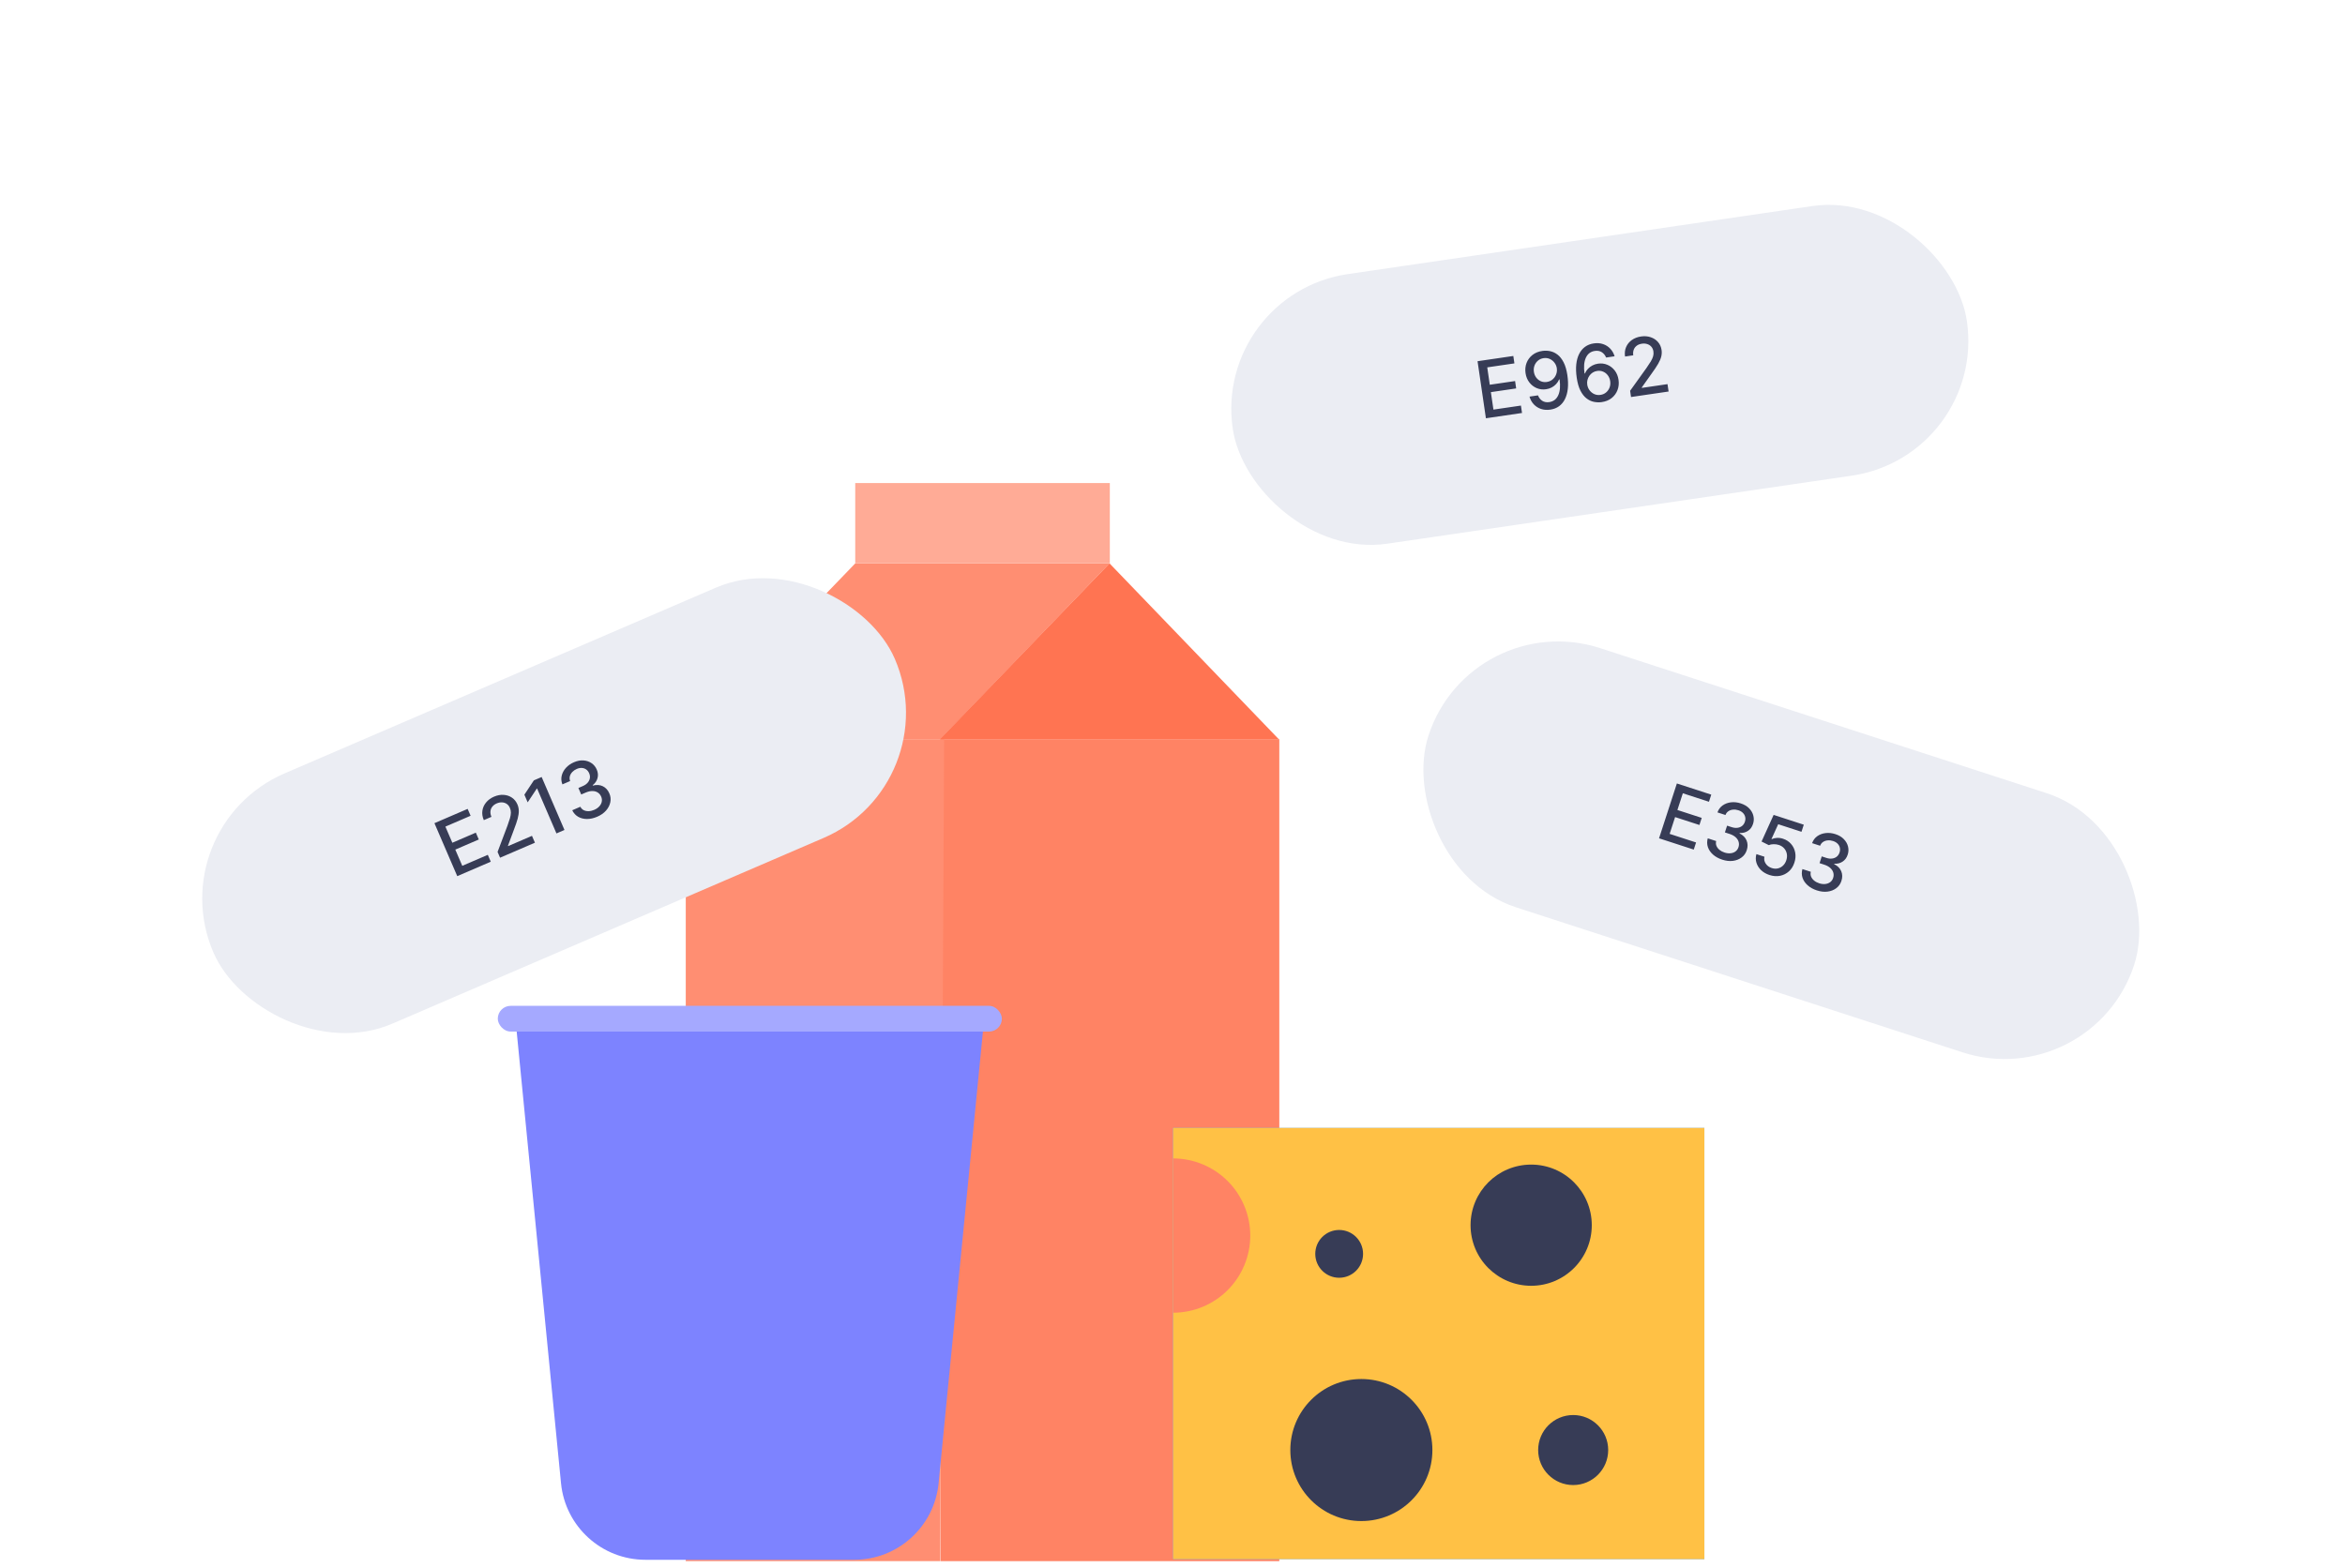
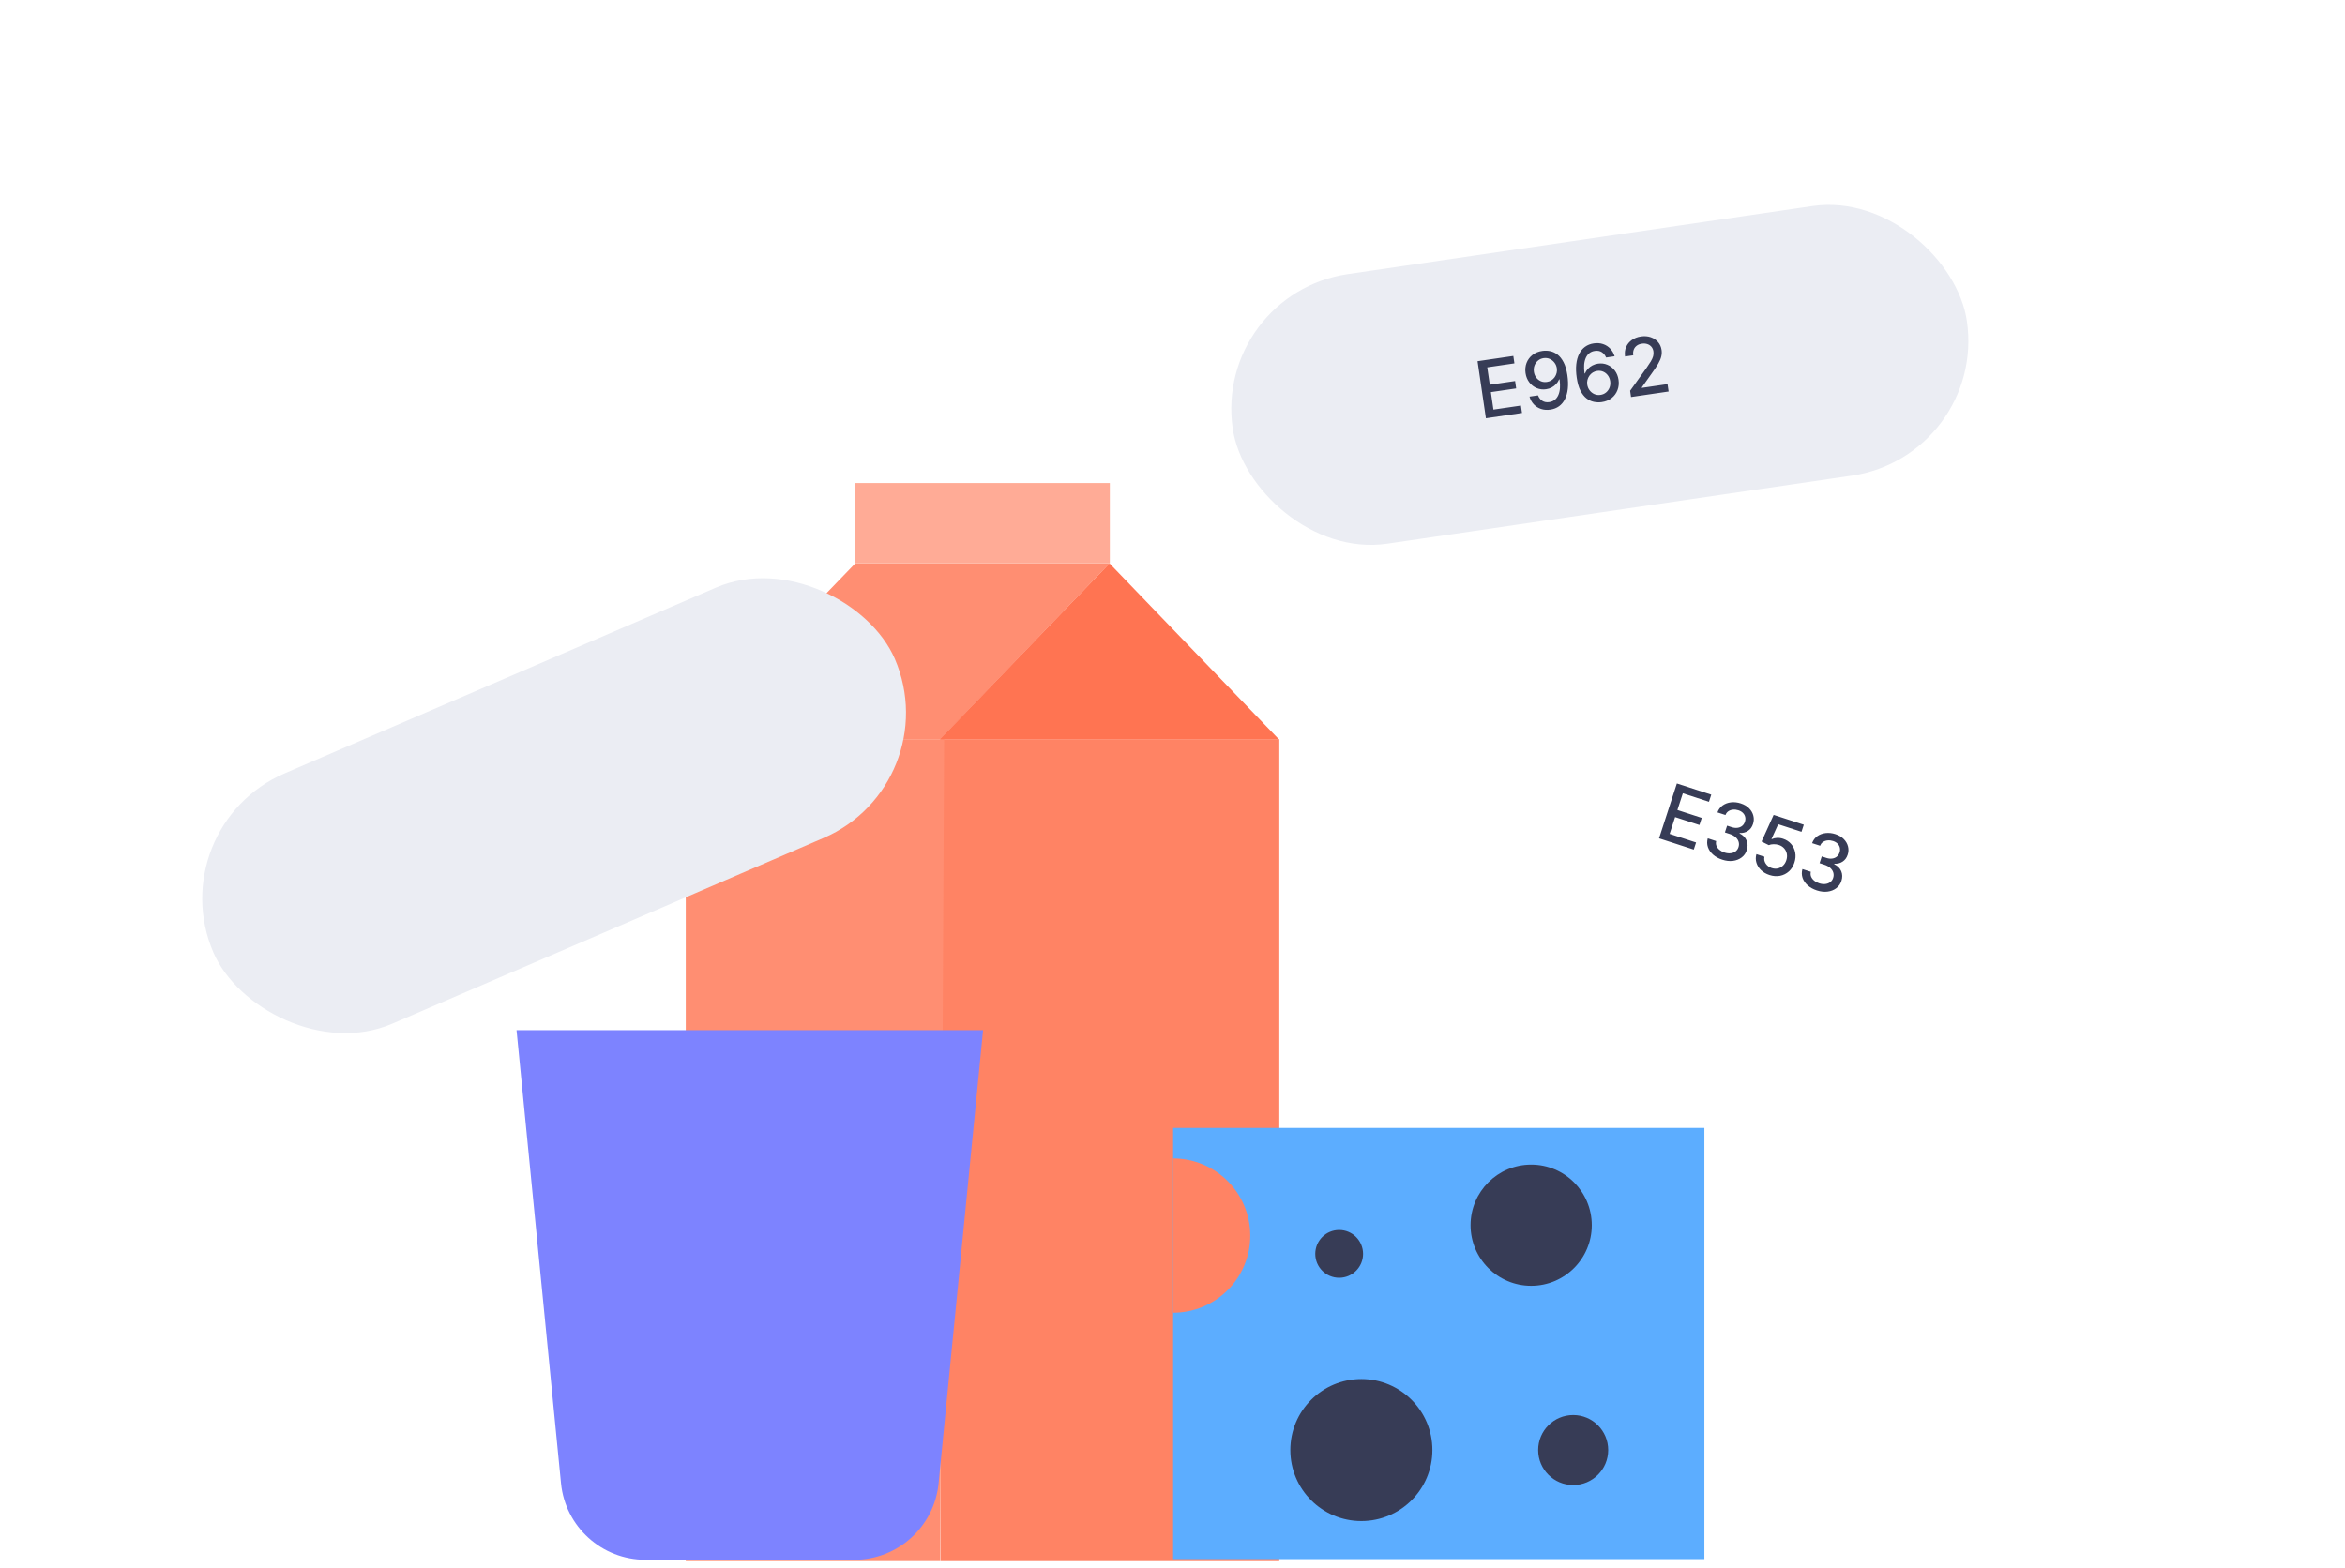
<svg xmlns="http://www.w3.org/2000/svg" width="296" height="198" viewBox="0 0 296 198" fill="none">
  <circle cx="108.17" cy="156.244" r="13.617" fill="#FFFAF3" />
  <path d="M107.957 71.126H140.053L118.682 93.331H86.546L107.957 71.126Z" fill="#FF8E72" />
  <path d="M118.7 93.322V197.099H161.482V93.322H118.7Z" fill="#FF8364" />
  <path d="M86.561 93.321V197.098H118.658L119.172 93.321H86.561Z" fill="#FF8E72" />
  <path d="M140.049 71.126L161.419 93.331H118.638L140.049 71.126Z" fill="#FF7452" />
  <path d="M140.09 60.987H107.953V71.126H140.09V60.987Z" fill="#FFAB96" />
  <path d="M118.475 187.268C117.937 192.749 113.328 196.928 107.821 196.928H81.469C75.962 196.928 71.353 192.749 70.815 187.268L65.201 130.059H124.089L118.475 187.268Z" fill="#7D83FF" />
-   <rect x="62.833" y="126.991" width="63.629" height="3.246" rx="1.623" fill="#A5A9FF" />
  <path d="M148.078 142.403V196.844H215.137V142.403H148.078Z" fill="#5CADFF" />
-   <path d="M148.078 142.403V196.844H215.137V142.403H148.078Z" fill="#FFC145" />
  <path d="M148.078 165.733C149.357 165.733 150.623 165.481 151.805 164.992C152.986 164.502 154.06 163.785 154.964 162.881C155.868 161.976 156.586 160.903 157.075 159.721C157.564 158.54 157.816 157.274 157.816 155.995C157.815 153.412 156.789 150.936 154.963 149.11C153.137 147.284 150.661 146.257 148.078 146.256V165.733Z" fill="#FF8364" />
  <path d="M198.576 187.492C201.017 187.492 202.996 185.513 202.996 183.072C202.996 180.631 201.017 178.652 198.576 178.652C196.135 178.652 194.156 180.631 194.156 183.072C194.156 185.513 196.135 187.492 198.576 187.492Z" fill="#373C56" />
  <path d="M169.038 161.321C170.704 161.321 172.055 159.97 172.055 158.304C172.055 156.638 170.704 155.287 169.038 155.287C167.372 155.287 166.021 156.638 166.021 158.304C166.021 159.97 167.372 161.321 169.038 161.321Z" fill="#373C56" />
  <path d="M171.839 192.038C176.791 192.038 180.805 188.024 180.805 183.072C180.805 178.12 176.791 174.106 171.839 174.106C166.887 174.106 162.873 178.12 162.873 183.072C162.873 188.024 166.887 192.038 171.839 192.038Z" fill="#373C56" />
  <path d="M193.274 162.334C197.499 162.334 200.924 158.909 200.924 154.684C200.924 150.458 197.499 147.033 193.274 147.033C189.048 147.033 185.623 150.458 185.623 154.684C185.623 158.909 189.048 162.334 193.274 162.334Z" fill="#373C56" />
  <g filter="url(#filter0_d_1596_7713)">
-     <rect x="180.593" y="71.484" width="93.66" height="34.401" rx="17.2" transform="rotate(17.998 180.593 71.484)" fill="#EBEDF3" />
    <path d="M204.383 100.807L206.633 93.883L210.974 95.294L210.682 96.193L207.385 95.122L206.7 97.232L209.77 98.229L209.479 99.125L206.409 98.128L205.72 100.247L209.057 101.332L208.765 102.231L204.383 100.807ZM212.359 103.503C211.894 103.352 211.506 103.137 211.192 102.859C210.882 102.581 210.666 102.266 210.547 101.913C210.43 101.558 210.425 101.19 210.532 100.809L211.593 101.154C211.54 101.363 211.551 101.564 211.626 101.755C211.704 101.945 211.831 102.113 212.007 102.26C212.184 102.407 212.396 102.521 212.644 102.602C212.917 102.69 213.173 102.721 213.414 102.695C213.656 102.669 213.865 102.591 214.039 102.461C214.214 102.328 214.338 102.15 214.41 101.927C214.486 101.695 214.492 101.472 214.43 101.257C214.371 101.041 214.244 100.845 214.049 100.67C213.857 100.495 213.6 100.356 213.28 100.252L212.695 100.062L212.972 99.21L213.557 99.4C213.814 99.483 214.054 99.51 214.278 99.481C214.504 99.452 214.699 99.374 214.863 99.245C215.028 99.114 215.147 98.937 215.219 98.714C215.289 98.5 215.301 98.298 215.255 98.109C215.212 97.918 215.118 97.749 214.971 97.602C214.827 97.455 214.636 97.343 214.4 97.266C214.174 97.193 213.95 97.166 213.727 97.186C213.507 97.204 213.311 97.27 213.139 97.384C212.969 97.496 212.844 97.656 212.766 97.865L211.756 97.536C211.888 97.166 212.106 96.873 212.408 96.657C212.712 96.442 213.063 96.31 213.462 96.263C213.861 96.216 214.273 96.261 214.697 96.399C215.141 96.543 215.496 96.754 215.762 97.032C216.03 97.309 216.206 97.619 216.289 97.963C216.374 98.307 216.36 98.648 216.247 98.988C216.124 99.376 215.909 99.67 215.602 99.87C215.298 100.07 214.95 100.158 214.56 100.133L214.542 100.187C214.979 100.406 215.276 100.705 215.433 101.082C215.591 101.46 215.599 101.867 215.454 102.304C215.333 102.685 215.116 102.992 214.804 103.225C214.494 103.458 214.127 103.602 213.703 103.656C213.28 103.708 212.832 103.657 212.359 103.503ZM218.324 105.441C217.9 105.303 217.545 105.098 217.26 104.826C216.978 104.553 216.783 104.24 216.675 103.889C216.567 103.537 216.566 103.176 216.672 102.804L217.687 103.133C217.615 103.439 217.667 103.726 217.844 103.996C218.02 104.265 218.276 104.454 218.609 104.562C218.875 104.648 219.13 104.664 219.375 104.609C219.623 104.552 219.84 104.435 220.028 104.257C220.217 104.079 220.357 103.852 220.447 103.574C220.539 103.293 220.56 103.022 220.51 102.761C220.46 102.501 220.348 102.273 220.175 102.077C220.004 101.882 219.782 101.739 219.508 101.647C219.298 101.579 219.075 101.546 218.84 101.55C218.605 101.553 218.403 101.592 218.234 101.667L217.323 101.214L218.846 97.851L222.653 99.088L222.361 99.984L219.424 99.029L218.574 100.895L218.615 100.908C218.793 100.822 219.007 100.771 219.259 100.755C219.513 100.74 219.768 100.775 220.025 100.858C220.447 100.995 220.79 101.218 221.053 101.525C221.32 101.833 221.491 102.192 221.568 102.6C221.647 103.007 221.613 103.435 221.465 103.883C221.321 104.332 221.09 104.699 220.771 104.984C220.454 105.27 220.082 105.455 219.655 105.541C219.232 105.625 218.788 105.592 218.324 105.441ZM224.306 107.385C223.842 107.234 223.453 107.019 223.14 106.74C222.829 106.463 222.614 106.147 222.494 105.794C222.378 105.44 222.373 105.072 222.479 104.691L223.541 105.035C223.488 105.245 223.499 105.445 223.573 105.637C223.651 105.826 223.778 105.995 223.955 106.142C224.131 106.289 224.344 106.403 224.592 106.483C224.864 106.572 225.121 106.603 225.361 106.576C225.604 106.55 225.812 106.472 225.987 106.342C226.162 106.21 226.286 106.032 226.358 105.809C226.434 105.577 226.44 105.353 226.378 105.139C226.318 104.922 226.191 104.727 225.997 104.551C225.804 104.377 225.548 104.237 225.228 104.133L224.643 103.943L224.92 103.091L225.505 103.281C225.762 103.365 226.002 103.392 226.226 103.362C226.452 103.334 226.647 103.255 226.811 103.126C226.976 102.996 227.094 102.819 227.167 102.595C227.236 102.381 227.248 102.18 227.202 101.99C227.16 101.8 227.065 101.631 226.919 101.483C226.774 101.337 226.584 101.225 226.347 101.148C226.122 101.075 225.898 101.048 225.674 101.068C225.454 101.086 225.258 101.152 225.087 101.266C224.916 101.377 224.792 101.537 224.714 101.746L223.703 101.418C223.836 101.047 224.053 100.754 224.355 100.538C224.659 100.323 225.011 100.192 225.41 100.145C225.809 100.097 226.22 100.143 226.644 100.28C227.088 100.424 227.443 100.636 227.709 100.914C227.978 101.191 228.154 101.501 228.237 101.844C228.322 102.188 228.308 102.53 228.195 102.87C228.071 103.258 227.856 103.552 227.55 103.751C227.246 103.952 226.898 104.039 226.507 104.015L226.49 104.069C226.927 104.288 227.224 104.586 227.38 104.963C227.539 105.341 227.546 105.749 227.402 106.185C227.28 106.567 227.064 106.874 226.751 107.106C226.441 107.34 226.074 107.483 225.651 107.537C225.228 107.589 224.78 107.538 224.306 107.385Z" fill="#373C56" />
  </g>
  <g filter="url(#filter1_d_1596_7713)">
    <rect x="148.078" y="32.067" width="93.66" height="34.401" rx="17.2" transform="rotate(-8.335 148.078 32.067)" fill="#EBEDF3" />
    <path d="M182.528 47.776L181.473 40.573L185.989 39.911L186.126 40.847L182.697 41.349L183.018 43.544L186.212 43.076L186.348 44.008L183.155 44.476L183.478 46.681L186.949 46.173L187.086 47.108L182.528 47.776ZM189.675 39.271C189.997 39.226 190.322 39.238 190.65 39.307C190.979 39.377 191.288 39.523 191.577 39.747C191.868 39.97 192.121 40.292 192.336 40.713C192.553 41.132 192.711 41.669 192.81 42.325C192.902 42.956 192.921 43.527 192.867 44.038C192.812 44.546 192.691 44.987 192.503 45.359C192.318 45.731 192.071 46.03 191.762 46.255C191.452 46.48 191.087 46.623 190.668 46.684C190.239 46.747 189.845 46.719 189.487 46.599C189.13 46.479 188.825 46.285 188.572 46.018C188.32 45.748 188.139 45.422 188.031 45.041L189.103 44.884C189.219 45.183 189.399 45.413 189.643 45.574C189.889 45.731 190.184 45.785 190.529 45.735C191.056 45.657 191.434 45.367 191.662 44.864C191.89 44.359 191.944 43.693 191.825 42.865L191.769 42.873C191.677 43.092 191.55 43.288 191.388 43.46C191.229 43.632 191.043 43.775 190.829 43.887C190.616 44 190.381 44.075 190.126 44.112C189.711 44.173 189.318 44.127 188.948 43.972C188.578 43.818 188.266 43.578 188.013 43.251C187.759 42.924 187.598 42.532 187.531 42.075C187.465 41.62 187.507 41.192 187.659 40.791C187.814 40.39 188.062 40.054 188.403 39.784C188.746 39.511 189.17 39.34 189.675 39.271ZM189.812 40.185C189.538 40.225 189.301 40.329 189.1 40.498C188.902 40.663 188.756 40.87 188.663 41.118C188.57 41.364 188.544 41.627 188.584 41.906C188.625 42.185 188.723 42.429 188.879 42.639C189.036 42.846 189.231 43 189.464 43.103C189.699 43.203 189.955 43.232 190.231 43.191C190.438 43.161 190.624 43.093 190.791 42.987C190.957 42.882 191.097 42.748 191.21 42.588C191.323 42.426 191.403 42.249 191.452 42.057C191.501 41.865 191.51 41.67 191.481 41.471C191.442 41.206 191.343 40.969 191.183 40.76C191.025 40.551 190.827 40.393 190.589 40.286C190.35 40.178 190.091 40.144 189.812 40.185ZM197.127 45.738C196.805 45.78 196.48 45.768 196.152 45.701C195.826 45.634 195.517 45.488 195.225 45.262C194.934 45.037 194.679 44.714 194.462 44.293C194.247 43.871 194.091 43.329 193.994 42.666C193.901 42.037 193.882 41.47 193.935 40.964C193.99 40.458 194.111 40.02 194.299 39.65C194.486 39.277 194.735 38.979 195.044 38.754C195.354 38.529 195.717 38.386 196.135 38.324C196.564 38.261 196.957 38.29 197.315 38.41C197.673 38.53 197.976 38.724 198.226 38.992C198.479 39.259 198.661 39.578 198.773 39.95L197.7 40.107C197.583 39.818 197.403 39.594 197.16 39.435C196.916 39.277 196.621 39.223 196.274 39.274C195.746 39.351 195.368 39.641 195.14 40.144C194.914 40.647 194.86 41.307 194.978 42.126L195.031 42.118C195.125 41.896 195.252 41.7 195.412 41.531C195.573 41.359 195.761 41.217 195.975 41.107C196.19 40.994 196.424 40.919 196.675 40.882C197.092 40.821 197.485 40.868 197.852 41.022C198.222 41.174 198.533 41.414 198.787 41.74C199.041 42.067 199.202 42.461 199.269 42.92C199.336 43.38 199.293 43.811 199.139 44.215C198.987 44.618 198.74 44.956 198.396 45.229C198.053 45.499 197.63 45.669 197.127 45.738ZM196.99 44.824C197.267 44.783 197.504 44.679 197.702 44.511C197.9 44.343 198.046 44.135 198.139 43.887C198.232 43.639 198.257 43.373 198.216 43.089C198.175 42.812 198.076 42.569 197.919 42.36C197.763 42.15 197.568 41.995 197.333 41.892C197.1 41.79 196.846 41.759 196.572 41.799C196.363 41.83 196.176 41.898 196.009 42.004C195.845 42.109 195.706 42.242 195.593 42.402C195.48 42.563 195.398 42.74 195.348 42.934C195.299 43.126 195.29 43.322 195.319 43.524C195.359 43.794 195.457 44.034 195.615 44.246C195.776 44.457 195.975 44.617 196.214 44.726C196.455 44.832 196.713 44.865 196.99 44.824ZM200.847 45.093L200.731 44.305L202.799 41.422C203.019 41.11 203.198 40.838 203.337 40.607C203.477 40.373 203.576 40.156 203.633 39.956C203.69 39.756 203.703 39.551 203.672 39.34C203.637 39.101 203.551 38.903 203.413 38.745C203.274 38.586 203.101 38.474 202.893 38.408C202.684 38.341 202.458 38.325 202.214 38.361C201.956 38.398 201.739 38.484 201.562 38.618C201.385 38.752 201.259 38.922 201.184 39.13C201.109 39.337 201.09 39.569 201.128 39.828L200.091 39.98C200.026 39.541 200.071 39.143 200.225 38.785C200.378 38.427 200.618 38.132 200.943 37.9C201.268 37.666 201.654 37.516 202.102 37.45C202.555 37.384 202.966 37.416 203.337 37.546C203.711 37.673 204.017 37.877 204.257 38.158C204.497 38.437 204.645 38.77 204.702 39.157C204.741 39.424 204.729 39.693 204.665 39.963C204.604 40.233 204.474 40.543 204.273 40.894C204.073 41.242 203.786 41.67 203.413 42.18L202.201 43.888L202.209 43.941L205.451 43.466L205.588 44.398L200.847 45.093Z" fill="#373C56" />
  </g>
  <g filter="url(#filter2_d_1596_7713)">
    <rect x="15.097" y="99.413" width="93.66" height="34.401" rx="17.2" transform="rotate(-23.303 15.097 99.413)" fill="#EBEDF3" />
-     <path d="M52.685 105.584L49.805 98.897L53.997 97.092L54.371 97.96L51.188 99.331L52.066 101.368L55.03 100.092L55.403 100.957L52.438 102.234L53.32 104.281L56.542 102.893L56.916 103.761L52.685 105.584ZM58.089 103.256L57.774 102.525L59.026 99.206C59.158 98.847 59.261 98.539 59.336 98.28C59.411 98.017 59.45 97.782 59.454 97.575C59.457 97.367 59.417 97.165 59.332 96.969C59.237 96.747 59.102 96.578 58.928 96.462C58.753 96.344 58.557 96.28 58.339 96.271C58.12 96.259 57.897 96.302 57.67 96.4C57.431 96.503 57.243 96.642 57.107 96.817C56.971 96.991 56.893 97.189 56.874 97.408C56.855 97.628 56.897 97.858 57.001 98.097L56.038 98.512C55.862 98.105 55.803 97.709 55.858 97.323C55.914 96.938 56.069 96.591 56.324 96.283C56.577 95.973 56.912 95.728 57.327 95.549C57.747 95.368 58.154 95.292 58.546 95.322C58.939 95.349 59.288 95.467 59.592 95.676C59.896 95.884 60.125 96.167 60.279 96.526C60.386 96.774 60.444 97.037 60.453 97.315C60.464 97.591 60.417 97.925 60.315 98.315C60.211 98.703 60.044 99.191 59.815 99.78L59.086 101.743L59.107 101.792L62.117 100.495L62.49 101.361L58.089 103.256ZM63.339 93.068L66.219 99.754L65.207 100.19L62.763 94.516L62.724 94.533L61.574 96.266L61.158 95.3L62.356 93.491L63.339 93.068ZM70.35 98.083C69.902 98.276 69.468 98.371 69.049 98.369C68.632 98.365 68.262 98.27 67.94 98.084C67.618 97.895 67.371 97.622 67.2 97.265L68.225 96.823C68.323 97.016 68.464 97.159 68.646 97.253C68.83 97.344 69.037 97.387 69.266 97.381C69.496 97.375 69.73 97.32 69.97 97.217C70.233 97.104 70.446 96.958 70.609 96.779C70.775 96.6 70.88 96.403 70.925 96.191C70.969 95.975 70.945 95.76 70.852 95.545C70.755 95.321 70.613 95.148 70.424 95.028C70.237 94.905 70.012 94.842 69.75 94.839C69.49 94.835 69.206 94.899 68.897 95.032L68.332 95.275L67.978 94.453L68.543 94.209C68.791 94.103 68.989 93.964 69.138 93.794C69.289 93.623 69.383 93.436 69.421 93.231C69.459 93.024 69.431 92.813 69.338 92.597C69.249 92.39 69.125 92.231 68.966 92.119C68.808 92.004 68.625 91.939 68.418 91.925C68.213 91.91 67.996 91.952 67.767 92.051C67.55 92.144 67.364 92.272 67.209 92.434C67.056 92.593 66.952 92.772 66.898 92.971C66.844 93.167 66.856 93.37 66.935 93.578L65.959 93.998C65.814 93.632 65.784 93.269 65.868 92.907C65.955 92.545 66.132 92.214 66.401 91.915C66.67 91.617 67.009 91.379 67.418 91.203C67.847 91.018 68.253 90.942 68.636 90.976C69.021 91.006 69.358 91.123 69.646 91.326C69.937 91.529 70.153 91.795 70.292 92.124C70.455 92.498 70.488 92.861 70.389 93.213C70.293 93.564 70.09 93.859 69.78 94.098L69.802 94.151C70.275 94.027 70.695 94.055 71.062 94.235C71.43 94.414 71.705 94.716 71.884 95.139C72.045 95.505 72.085 95.879 72.004 96.26C71.925 96.64 71.744 96.99 71.461 97.31C71.178 97.629 70.808 97.886 70.35 98.083Z" fill="#373C56" />
  </g>
  <defs>
    <filter id="filter0_d_1596_7713" x="149.835" y="51.355" width="150.028" height="111.979" filterUnits="userSpaceOnUse" color-interpolation-filters="sRGB">
      <feFlood flood-opacity="0" result="BackgroundImageFix" />
      <feColorMatrix in="SourceAlpha" type="matrix" values="0 0 0 0 0 0 0 0 0 0 0 0 0 0 0 0 0 0 127 0" result="hardAlpha" />
      <feOffset dx="5.032" dy="5.032" />
      <feGaussianBlur stdDeviation="12.581" />
      <feColorMatrix type="matrix" values="0 0 0 0 0.173 0 0 0 0 0.188 0 0 0 0 0.431 0 0 0 0.2 0" />
      <feBlend mode="normal" in2="BackgroundImageFix" result="effect1_dropShadow_1596_7713" />
      <feBlend mode="normal" in="SourceGraphic" in2="effect1_dropShadow_1596_7713" result="shape" />
    </filter>
    <filter id="filter1_d_1596_7713" x="127.949" y="-1.639" width="147.979" height="97.936" filterUnits="userSpaceOnUse" color-interpolation-filters="sRGB">
      <feFlood flood-opacity="0" result="BackgroundImageFix" />
      <feColorMatrix in="SourceAlpha" type="matrix" values="0 0 0 0 0 0 0 0 0 0 0 0 0 0 0 0 0 0 127 0" result="hardAlpha" />
      <feOffset dx="5.032" dy="5.032" />
      <feGaussianBlur stdDeviation="12.581" />
      <feColorMatrix type="matrix" values="0 0 0 0 0.173 0 0 0 0 0.188 0 0 0 0 0.431 0 0 0 0.2 0" />
      <feBlend mode="normal" in2="BackgroundImageFix" result="effect1_dropShadow_1596_7713" />
      <feBlend mode="normal" in="SourceGraphic" in2="effect1_dropShadow_1596_7713" result="shape" />
    </filter>
    <filter id="filter2_d_1596_7713" x="-5.032" y="42.232" width="149.951" height="118.968" filterUnits="userSpaceOnUse" color-interpolation-filters="sRGB">
      <feFlood flood-opacity="0" result="BackgroundImageFix" />
      <feColorMatrix in="SourceAlpha" type="matrix" values="0 0 0 0 0 0 0 0 0 0 0 0 0 0 0 0 0 0 127 0" result="hardAlpha" />
      <feOffset dx="5.032" dy="5.032" />
      <feGaussianBlur stdDeviation="12.581" />
      <feColorMatrix type="matrix" values="0 0 0 0 0.173 0 0 0 0 0.188 0 0 0 0 0.431 0 0 0 0.2 0" />
      <feBlend mode="normal" in2="BackgroundImageFix" result="effect1_dropShadow_1596_7713" />
      <feBlend mode="normal" in="SourceGraphic" in2="effect1_dropShadow_1596_7713" result="shape" />
    </filter>
  </defs>
</svg>